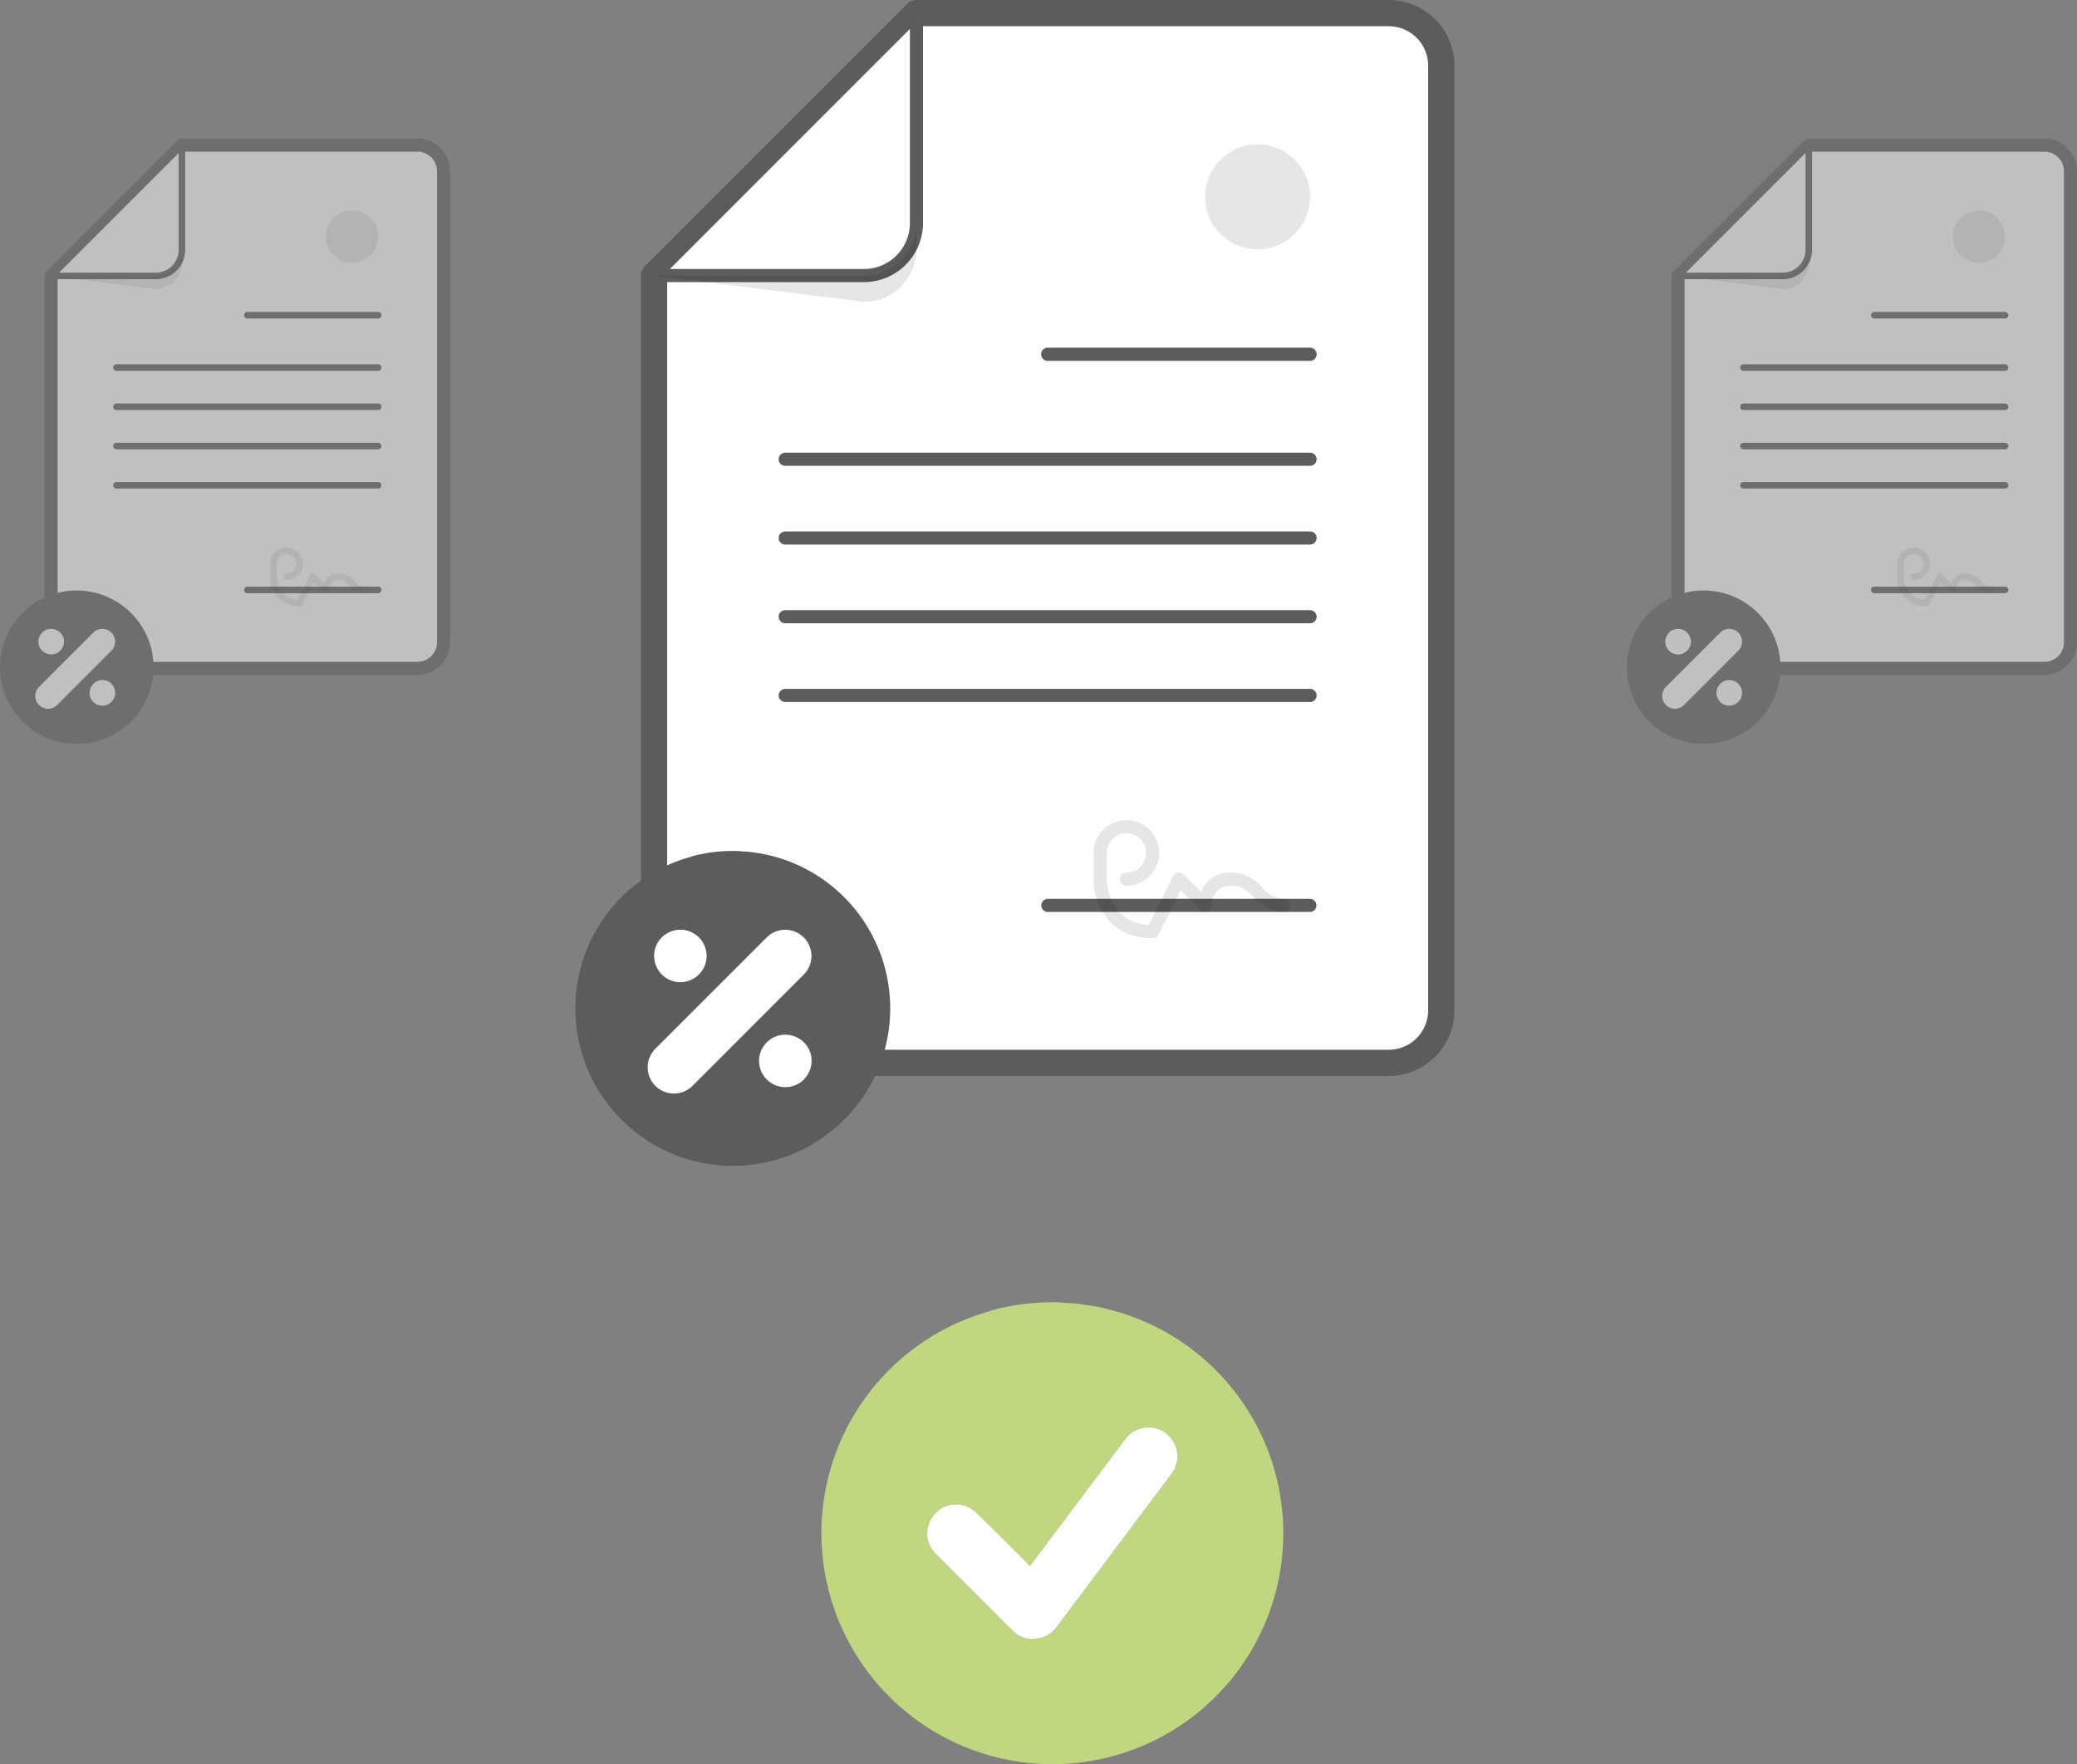
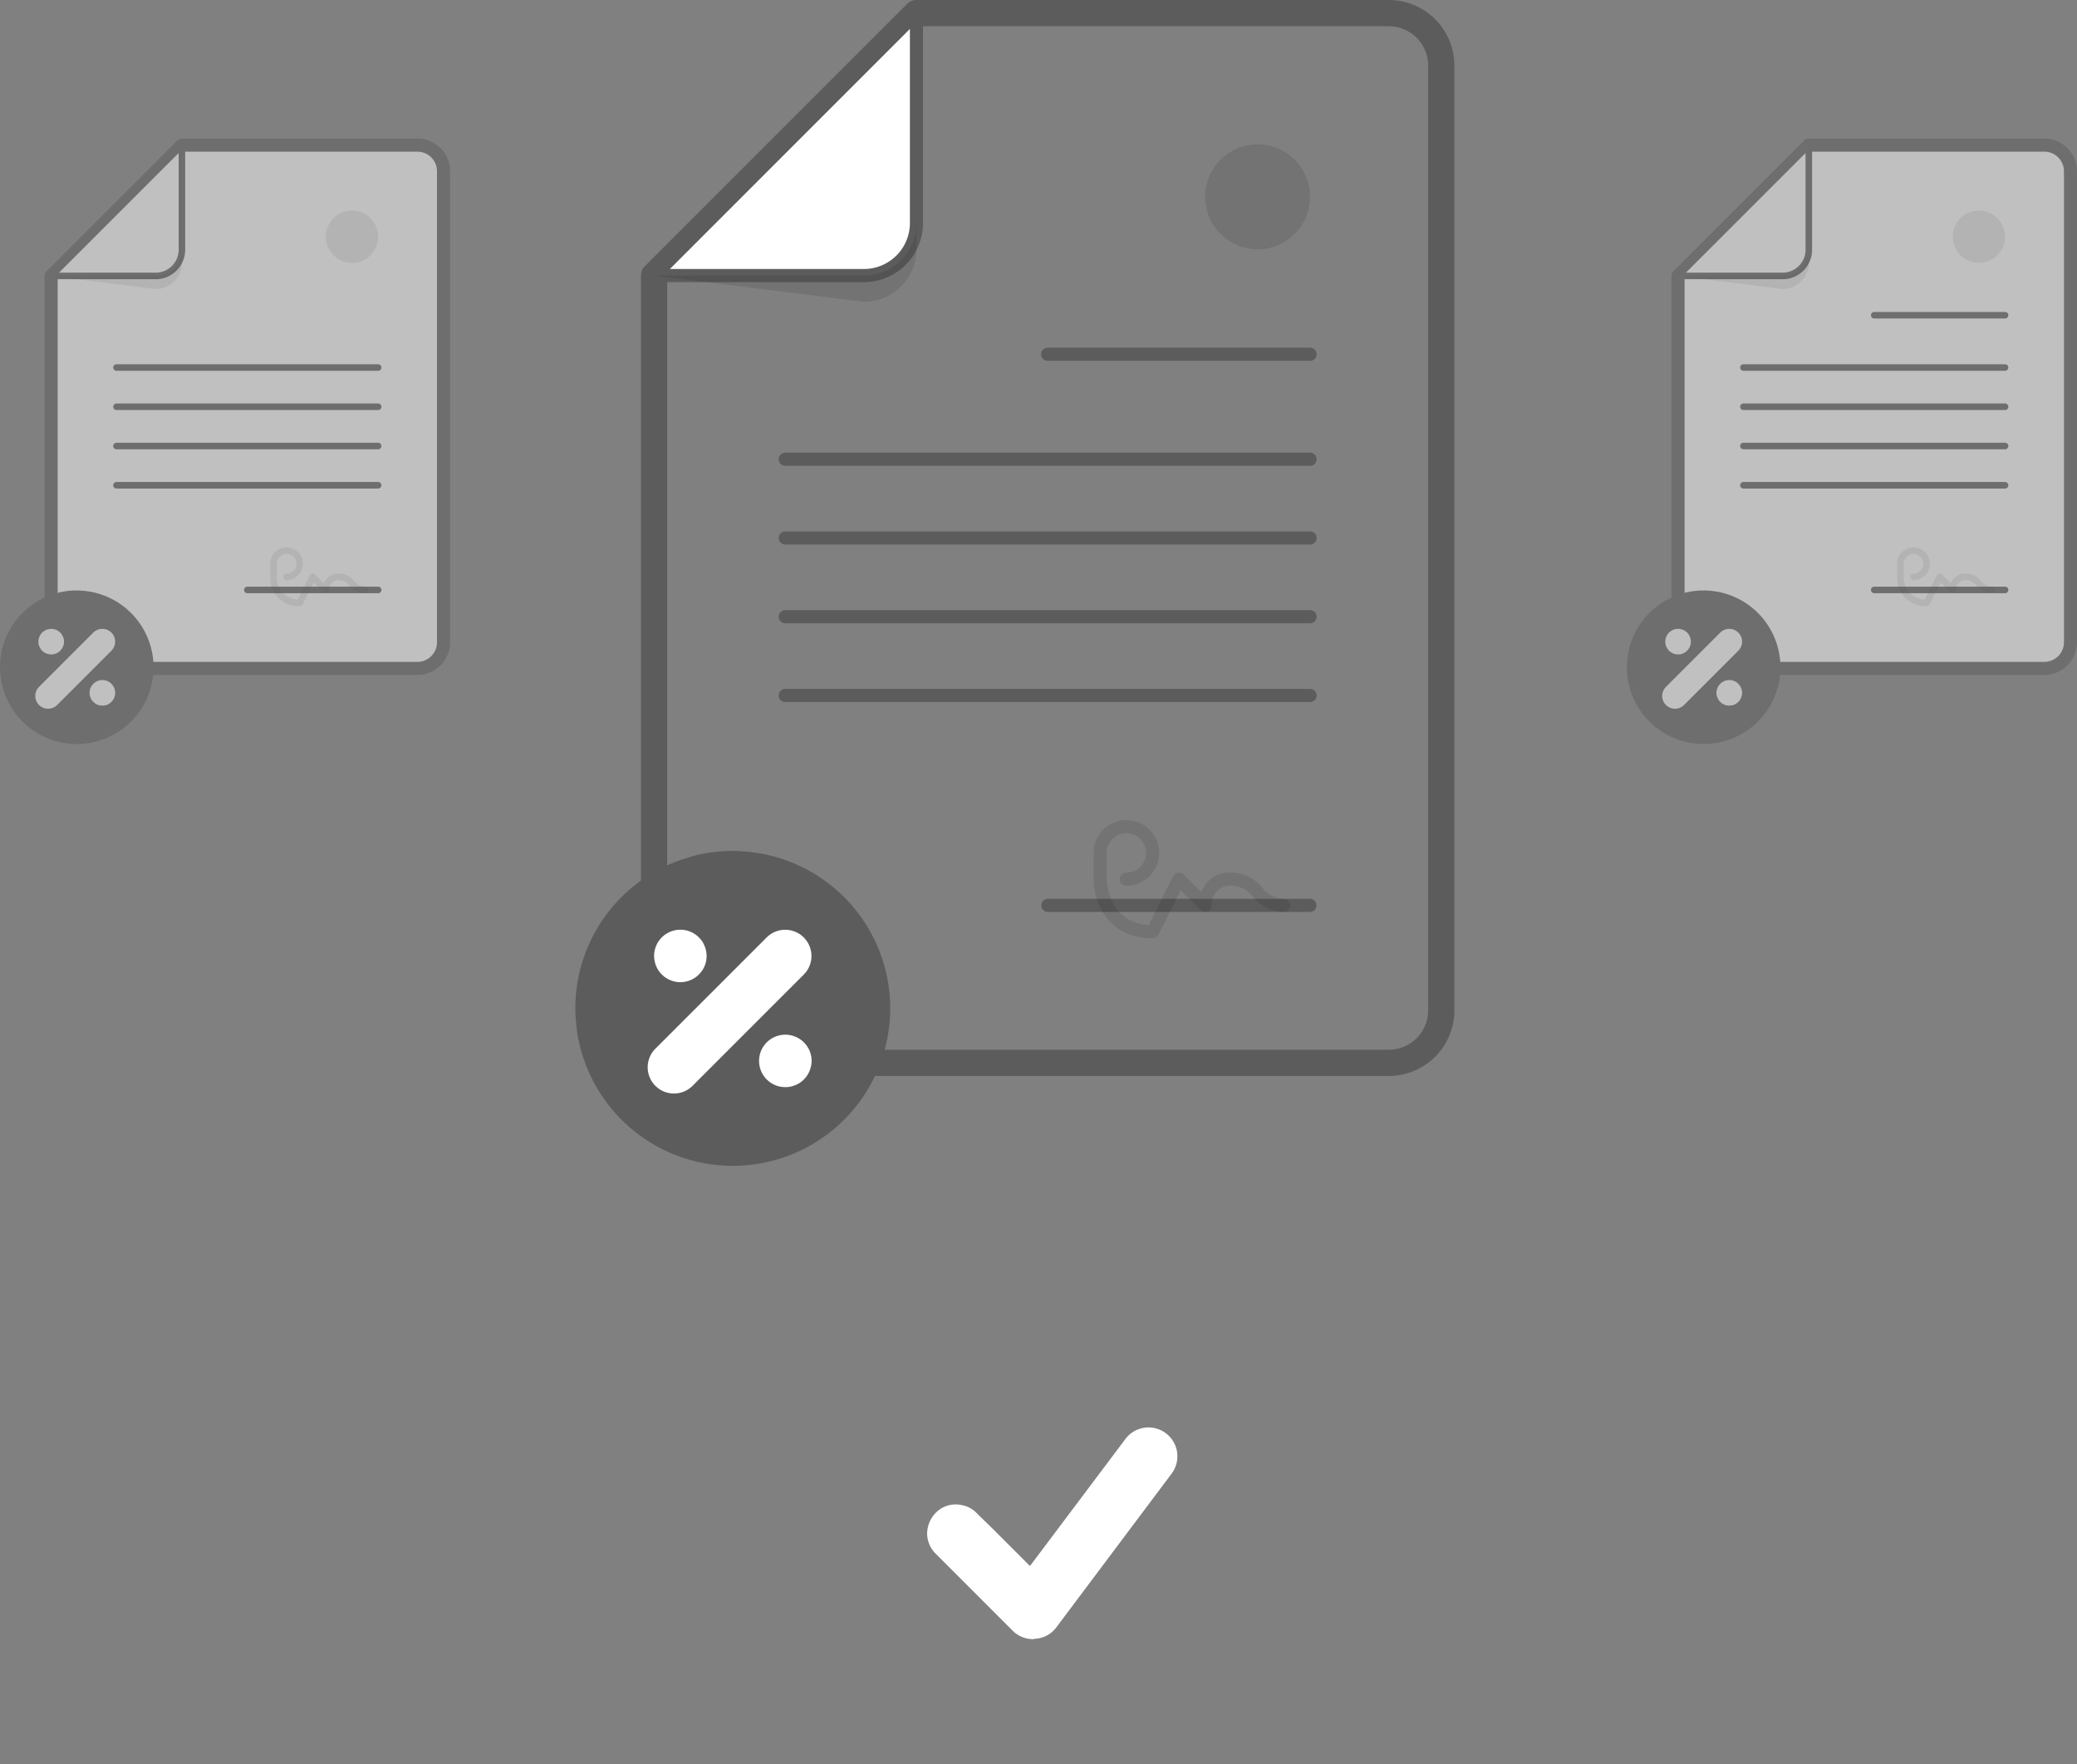
<svg xmlns="http://www.w3.org/2000/svg" width="264.764" height="224.869" viewBox="0 0 264.764 224.869">
  <rect x="0" y="0" width="264.764" height="224.869" fill="#808080" stroke="none" />
  <defs>
    <style>.a{fill:#fff;}.b{fill:#5c5c5c;}.c{opacity:0.1;}.d{opacity:0.5;}.e{fill:#bfd880;}</style>
  </defs>
  <g transform="translate(0)">
    <g transform="translate(73.341 0)">
      <g transform="translate(8.362)">
-         <path class="a" d="M1358.1,234.69V355.109a6.71,6.71,0,0,1-6.691,6.69h-86.969a6.709,6.709,0,0,1-6.69-6.69V261.45L1291.2,228h60.21A6.71,6.71,0,0,1,1358.1,234.69Z" transform="translate(-1256.074 -226.328)" />
        <path class="b" d="M1351.178,363.244h-86.969a8.371,8.371,0,0,1-8.362-8.362V261.223a1.675,1.675,0,0,1,.489-1.183l33.45-33.45a1.676,1.676,0,0,1,1.183-.489h60.209a8.372,8.372,0,0,1,8.363,8.362V354.882A8.372,8.372,0,0,1,1351.178,363.244Zm-91.987-101.328v92.966a5.024,5.024,0,0,0,5.018,5.018h86.969a5.024,5.024,0,0,0,5.018-5.018V234.463a5.024,5.024,0,0,0-5.018-5.019h-59.516Z" transform="translate(-1255.847 -226.101)" />
        <g transform="translate(0.836 0.836)">
          <path class="a" d="M1291.2,228v26.76a6.69,6.69,0,0,1-6.69,6.691h-26.76Z" transform="translate(-1256.91 -227.164)" />
          <path class="b" d="M1284.393,262.173h-26.76a.837.837,0,0,1-.592-1.428l33.45-33.45a.836.836,0,0,1,1.427.592v26.76A7.535,7.535,0,0,1,1284.393,262.173Zm-24.741-1.673h24.741a5.861,5.861,0,0,0,5.854-5.854V229.9Z" transform="translate(-1256.797 -227.05)" />
        </g>
        <g transform="translate(51.011 44.32)">
          <path class="b" d="M1348.078,278.119h-33.449a.837.837,0,0,1,0-1.674h33.449a.837.837,0,0,1,0,1.674Z" transform="translate(-1313.792 -276.445)" />
        </g>
        <g transform="translate(51.011 114.564)">
          <path class="b" d="M1348.078,357.911h-33.449a.837.837,0,0,1,0-1.673h33.449a.837.837,0,0,1,0,1.673Z" transform="translate(-1313.792 -356.238)" />
        </g>
        <g transform="translate(17.561 67.735)">
          <path class="b" d="M1343.531,304.716h-66.9a.836.836,0,0,1,0-1.673h66.9a.836.836,0,0,1,0,1.673Z" transform="translate(-1275.795 -303.043)" />
        </g>
        <g transform="translate(17.561 57.7)">
          <path class="b" d="M1343.531,293.317h-66.9a.836.836,0,0,1,0-1.673h66.9a.836.836,0,0,1,0,1.673Z" transform="translate(-1275.795 -291.644)" />
        </g>
        <g transform="translate(17.561 87.805)">
          <path class="b" d="M1343.531,327.514h-66.9a.836.836,0,0,1,0-1.673h66.9a.836.836,0,0,1,0,1.673Z" transform="translate(-1275.795 -325.841)" />
        </g>
        <g transform="translate(17.561 77.77)">
          <path class="b" d="M1343.531,316.116h-66.9a.837.837,0,0,1,0-1.674h66.9a.837.837,0,0,1,0,1.674Z" transform="translate(-1275.795 -314.442)" />
        </g>
        <g class="c" transform="translate(1.673 28.431)">
          <path d="M1291.2,258.4v3.345a6.709,6.709,0,0,1-6.69,6.69l-26.76-3.344h26.76A6.71,6.71,0,0,0,1291.2,258.4Z" transform="translate(-1257.747 -258.397)" />
        </g>
        <g class="c" transform="translate(57.701 104.529)">
          <path d="M1328.917,359.892c-5.953,0-7.526-4.923-7.526-7.526v-3.345a4.181,4.181,0,1,1,4.182,4.182.837.837,0,0,1-.005-1.674h0a2.509,2.509,0,1,0-2.5-2.508v3.345c0,.229.092,5.517,5.345,5.838l3.107-6.213a.836.836,0,0,1,1.339-.217l2.25,2.25a3.845,3.845,0,0,1,3.848-2.5,5.179,5.179,0,0,1,3.937,1.918,3.546,3.546,0,0,0,2.753,1.427.837.837,0,0,1,0,1.673,5.181,5.181,0,0,1-3.936-1.918,3.547,3.547,0,0,0-2.754-1.427,2.386,2.386,0,0,0-2.509,2.512.837.837,0,0,1-1.427.587l-2.525-2.525-2.826,5.653A.836.836,0,0,1,1328.917,359.892Z" transform="translate(-1321.391 -344.839)" />
        </g>
        <g class="c" transform="translate(71.917 18.397)">
          <circle cx="6.69" cy="6.69" r="6.69" />
        </g>
      </g>
      <g transform="translate(0 108.462)">
        <path class="b" d="M1271,349.841a13.424,13.424,0,0,0-1.673-.3,8.77,8.77,0,0,0-1.638-.167,7.889,7.889,0,0,0-1.271-.067,20.327,20.327,0,0,0-2.041.1,15.07,15.07,0,0,0-1.773.268,10.182,10.182,0,0,0-1.74.435,20.037,20.037,0,0,0-14.517,19.267,17.115,17.115,0,0,0,.1,1.873,16.088,16.088,0,0,0,.234,1.773c.067.4.167.769.268,1.171a2.8,2.8,0,0,0,.134.5,6.952,6.952,0,0,0,.335,1.1,12.7,12.7,0,0,0,.6,1.571A20.064,20.064,0,1,0,1271,349.841Z" transform="translate(-1246.348 -349.306)" />
        <g transform="translate(9.223 10.035)">
          <path class="a" d="M1260.17,381.587a3.346,3.346,0,0,1-2.366-5.711L1272,361.685a3.345,3.345,0,0,1,4.731,4.73l-14.191,14.192A3.334,3.334,0,0,1,1260.17,381.587Z" transform="translate(-1256.825 -360.705)" />
        </g>
        <g transform="translate(10.038 10.036)">
          <path class="a" d="M1261.1,367.4a3.376,3.376,0,0,1-2.368-.987,3.379,3.379,0,0,1-.916-3.019,3.184,3.184,0,0,1,.194-.625,3.038,3.038,0,0,1,.308-.581,3.754,3.754,0,0,1,.414-.5,3.375,3.375,0,0,1,3.02-.916,3.209,3.209,0,0,1,.625.195,3.069,3.069,0,0,1,.581.308,2.779,2.779,0,0,1,.5.413,3.234,3.234,0,0,1,.423.5,3.592,3.592,0,0,1,.3.581,3.192,3.192,0,0,1,.194.625,3.277,3.277,0,0,1-.916,3.019,2.79,2.79,0,0,1-.5.415,3.069,3.069,0,0,1-.581.308,3.2,3.2,0,0,1-.625.193A3.353,3.353,0,0,1,1261.1,367.4Z" transform="translate(-1257.75 -360.707)" />
        </g>
        <g transform="translate(23.419 23.418)">
          <path class="a" d="M1276.3,382.591a3.336,3.336,0,0,1-2.368-.977,2.559,2.559,0,0,1-.414-.511,2.775,2.775,0,0,1-.308-.572,3.221,3.221,0,0,1-.194-.625,3.347,3.347,0,0,1,3.935-3.936,3.612,3.612,0,0,1,1.2.494,2.965,2.965,0,0,1,.511.423,3.277,3.277,0,0,1,.915,3.02,3.22,3.22,0,0,1-.194.625,2.775,2.775,0,0,1-.308.572,2.571,2.571,0,0,1-.414.511,3.049,3.049,0,0,1-.511.423,3.586,3.586,0,0,1-1.2.493A3.4,3.4,0,0,1,1276.3,382.591Z" transform="translate(-1272.95 -375.907)" />
        </g>
      </g>
    </g>
    <g class="d" transform="translate(0 17.662)">
      <g transform="translate(5.682)">
        <path class="a" d="M1220.465,250.446v60.031a3.345,3.345,0,0,1-3.335,3.336h-43.356a3.345,3.345,0,0,1-3.336-3.336v-46.69l16.675-16.675h30.016A3.345,3.345,0,0,1,1220.465,250.446Z" transform="translate(-1169.605 -246.277)" />
        <path class="b" d="M1217.017,314.533h-43.356a4.175,4.175,0,0,1-4.169-4.169v-46.69a.834.834,0,0,1,.245-.59l16.674-16.675a.837.837,0,0,1,.59-.244h30.016a4.173,4.173,0,0,1,4.168,4.168v60.031A4.174,4.174,0,0,1,1217.017,314.533Zm-45.857-50.514v46.345a2.5,2.5,0,0,0,2.5,2.5h43.356a2.5,2.5,0,0,0,2.5-2.5V250.332a2.5,2.5,0,0,0-2.5-2.5h-29.671Z" transform="translate(-1169.492 -246.164)" />
        <g transform="translate(0.417 0.417)">
          <path class="a" d="M1187.114,247.111v13.341a3.335,3.335,0,0,1-3.335,3.335h-13.341Z" transform="translate(-1170.023 -246.695)" />
          <path class="b" d="M1183.723,264.146h-13.341a.417.417,0,0,1-.295-.711l16.675-16.675a.418.418,0,0,1,.712.295V260.4A3.756,3.756,0,0,1,1183.723,264.146Zm-12.334-.834h12.334a2.921,2.921,0,0,0,2.918-2.917V248.062Z" transform="translate(-1169.966 -246.638)" />
        </g>
        <g transform="translate(25.429 22.095)">
-           <path class="b" d="M1215.47,272.1H1198.8a.417.417,0,1,1,0-.834h16.675a.417.417,0,1,1,0,.834Z" transform="translate(-1198.378 -271.262)" />
-         </g>
+           </g>
        <g transform="translate(25.429 57.113)">
          <path class="b" d="M1215.47,311.874H1198.8a.417.417,0,1,1,0-.834h16.675a.417.417,0,1,1,0,.834Z" transform="translate(-1198.378 -311.04)" />
        </g>
        <g transform="translate(8.755 33.767)">
          <path class="b" d="M1213.2,285.356h-33.351a.417.417,0,0,1,0-.835H1213.2a.417.417,0,1,1,0,.835Z" transform="translate(-1179.437 -284.521)" />
        </g>
        <g transform="translate(8.755 28.765)">
          <path class="b" d="M1213.2,279.673h-33.351a.417.417,0,0,1,0-.834H1213.2a.417.417,0,1,1,0,.834Z" transform="translate(-1179.437 -278.839)" />
        </g>
        <g transform="translate(8.755 43.773)">
          <path class="b" d="M1213.2,296.721h-33.351a.417.417,0,0,1,0-.834H1213.2a.417.417,0,1,1,0,.834Z" transform="translate(-1179.437 -295.887)" />
        </g>
        <g transform="translate(8.755 38.77)">
          <path class="b" d="M1213.2,291.038h-33.351a.417.417,0,0,1,0-.834H1213.2a.417.417,0,1,1,0,.834Z" transform="translate(-1179.437 -290.204)" />
        </g>
        <g class="c" transform="translate(0.834 14.174)">
          <path d="M1187.114,262.265v1.667a3.345,3.345,0,0,1-3.335,3.335l-13.341-1.667h13.341A3.345,3.345,0,0,0,1187.114,262.265Z" transform="translate(-1170.439 -262.265)" />
        </g>
        <g class="c" transform="translate(28.765 52.11)">
          <path d="M1205.919,312.862a3.618,3.618,0,0,1-3.752-3.753v-1.666a2.084,2.084,0,1,1,2.085,2.084.417.417,0,0,1,0-.834,1.251,1.251,0,1,0-1.248-1.25v1.666a2.85,2.85,0,0,0,2.664,2.911l1.549-3.1a.416.416,0,0,1,.667-.108l1.122,1.122a1.917,1.917,0,0,1,1.918-1.244,2.584,2.584,0,0,1,1.962.955,1.767,1.767,0,0,0,1.373.712.417.417,0,1,1,0,.834,2.582,2.582,0,0,1-1.963-.956,1.766,1.766,0,0,0-1.373-.711,1.194,1.194,0,0,0-1.25,1.251.416.416,0,0,1-.258.385.42.42,0,0,1-.454-.09l-1.258-1.259-1.409,2.818A.417.417,0,0,1,1205.919,312.862Z" transform="translate(-1202.167 -305.357)" />
        </g>
        <g class="c" transform="translate(35.852 9.171)">
          <circle cx="3.335" cy="3.335" r="3.335" />
        </g>
      </g>
      <g transform="translate(0 57.599)">
        <path class="b" d="M1175.058,311.854a6.544,6.544,0,0,0-.815-.147,4.327,4.327,0,0,0-.8-.081,3.846,3.846,0,0,0-.62-.033,9.924,9.924,0,0,0-.995.048,7.39,7.39,0,0,0-.865.13,5.028,5.028,0,0,0-.848.212,9.77,9.77,0,0,0-7.079,9.395,8.335,8.335,0,0,0,.049.913,7.791,7.791,0,0,0,.114.865c.032.2.082.375.131.571a1.345,1.345,0,0,0,.065.245,3.407,3.407,0,0,0,.163.538,6.384,6.384,0,0,0,.293.767,9.784,9.784,0,1,0,11.2-13.423Z" transform="translate(-1163.038 -311.593)" />
        <g transform="translate(4.497 4.892)">
          <path class="a" d="M1169.778,327.332a1.631,1.631,0,0,1-1.154-2.784l6.92-6.92a1.631,1.631,0,0,1,2.307,2.307l-6.919,6.92A1.629,1.629,0,0,1,1169.778,327.332Z" transform="translate(-1168.147 -317.15)" />
        </g>
        <g transform="translate(4.896 4.894)">
          <path class="a" d="M1170.229,320.408a1.625,1.625,0,0,1-1.153-.475,1.081,1.081,0,0,1-.2-.247,1.231,1.231,0,0,1-.15-.281,1.2,1.2,0,0,1-.1-.3,1.955,1.955,0,0,1-.026-.326,1.927,1.927,0,0,1,.026-.317,2.075,2.075,0,0,1,.1-.308,1.454,1.454,0,0,1,.15-.282,1.769,1.769,0,0,1,.2-.247,1.81,1.81,0,0,1,.247-.2,2.673,2.673,0,0,1,.282-.15,1.856,1.856,0,0,1,.308-.089,1.569,1.569,0,0,1,.634,0,1.852,1.852,0,0,1,.308.089,2.673,2.673,0,0,1,.282.15,2.588,2.588,0,0,1,.247.2,1.769,1.769,0,0,1,.2.247,2.173,2.173,0,0,1,.15.282,2.09,2.09,0,0,1,.1.308,1.928,1.928,0,0,1,.026.317,1.955,1.955,0,0,1-.026.326,1.734,1.734,0,0,1-.1.3,1.231,1.231,0,0,1-.15.281,1.888,1.888,0,0,1-.2.247,1.979,1.979,0,0,1-.247.211,1.748,1.748,0,0,1-.282.141,1.215,1.215,0,0,1-.308.1A1.838,1.838,0,0,1,1170.229,320.408Z" transform="translate(-1168.6 -317.152)" />
        </g>
        <g transform="translate(11.42 11.419)">
          <path class="a" d="M1177.639,327.818a1.642,1.642,0,0,1-.625-.114,1.69,1.69,0,0,1-.528-.361,1.429,1.429,0,0,1-.352-.528,1.5,1.5,0,0,1-.123-.625,1.928,1.928,0,0,1,.026-.317,1.668,1.668,0,0,1,.1-.3,1.064,1.064,0,0,1,.15-.282,1.38,1.38,0,0,1,.2-.247,1.625,1.625,0,0,1,1.47-.448,1.767,1.767,0,0,1,.308.088,2.836,2.836,0,0,1,.282.15,1.843,1.843,0,0,1,.247.21,1.9,1.9,0,0,1,.2.247,1.4,1.4,0,0,1,.15.282,1.678,1.678,0,0,1,.1.3,1.941,1.941,0,0,1,.026.317,1.649,1.649,0,0,1-.123.625,1.546,1.546,0,0,1-.352.528,1.689,1.689,0,0,1-.528.361A1.642,1.642,0,0,1,1177.639,327.818Z" transform="translate(-1176.01 -324.564)" />
        </g>
      </g>
    </g>
    <g class="d" transform="translate(207.389 17.662)">
      <g transform="translate(5.682)">
        <path class="a" d="M1456.044,250.446v60.031a3.345,3.345,0,0,1-3.335,3.336h-43.355a3.345,3.345,0,0,1-3.336-3.336v-46.69l16.675-16.675h30.015A3.345,3.345,0,0,1,1456.044,250.446Z" transform="translate(-1405.184 -246.277)" />
        <path class="b" d="M1452.6,314.533H1409.24a4.174,4.174,0,0,1-4.169-4.169v-46.69a.837.837,0,0,1,.244-.59l16.675-16.675a.837.837,0,0,1,.59-.244H1452.6a4.173,4.173,0,0,1,4.168,4.168v60.031A4.174,4.174,0,0,1,1452.6,314.533Zm-45.858-50.514v46.345a2.5,2.5,0,0,0,2.5,2.5H1452.6a2.5,2.5,0,0,0,2.5-2.5V250.332a2.5,2.5,0,0,0-2.5-2.5h-29.671Z" transform="translate(-1405.071 -246.164)" />
        <g transform="translate(0.417 0.417)">
          <path class="a" d="M1422.693,247.111v13.341a3.335,3.335,0,0,1-3.335,3.335h-13.341Z" transform="translate(-1405.601 -246.695)" />
          <path class="b" d="M1419.3,264.146h-13.341a.417.417,0,0,1-.295-.711l16.675-16.675a.418.418,0,0,1,.712.295V260.4A3.756,3.756,0,0,1,1419.3,264.146Zm-12.334-.834H1419.3a2.92,2.92,0,0,0,2.917-2.917V248.062Z" transform="translate(-1405.544 -246.638)" />
        </g>
        <g transform="translate(25.43 22.095)">
          <path class="b" d="M1451.05,272.1h-16.675a.417.417,0,0,1,0-.834h16.675a.417.417,0,1,1,0,.834Z" transform="translate(-1433.958 -271.262)" />
        </g>
        <g transform="translate(25.43 57.113)">
          <path class="b" d="M1451.05,311.874h-16.675a.417.417,0,0,1,0-.834h16.675a.417.417,0,1,1,0,.834Z" transform="translate(-1433.958 -311.04)" />
        </g>
        <g transform="translate(8.755 33.767)">
          <path class="b" d="M1448.783,285.356h-33.351a.417.417,0,0,1,0-.835h33.351a.417.417,0,0,1,0,.835Z" transform="translate(-1415.016 -284.521)" />
        </g>
        <g transform="translate(8.755 28.765)">
          <path class="b" d="M1448.783,279.673h-33.351a.417.417,0,0,1,0-.834h33.351a.417.417,0,1,1,0,.834Z" transform="translate(-1415.016 -278.839)" />
        </g>
        <g transform="translate(8.755 43.773)">
          <path class="b" d="M1448.783,296.721h-33.351a.417.417,0,0,1,0-.834h33.351a.417.417,0,1,1,0,.834Z" transform="translate(-1415.016 -295.887)" />
        </g>
        <g transform="translate(8.755 38.77)">
          <path class="b" d="M1448.783,291.038h-33.351a.417.417,0,0,1,0-.834h33.351a.417.417,0,1,1,0,.834Z" transform="translate(-1415.016 -290.204)" />
        </g>
        <g class="c" transform="translate(0.834 14.174)">
          <path d="M1422.693,262.265v1.667a3.345,3.345,0,0,1-3.335,3.335l-13.341-1.667h13.341A3.345,3.345,0,0,0,1422.693,262.265Z" transform="translate(-1406.018 -262.265)" />
        </g>
        <g class="c" transform="translate(28.765 52.11)">
          <path d="M1441.5,312.862a3.618,3.618,0,0,1-3.752-3.753v-1.666a2.084,2.084,0,1,1,2.085,2.084.417.417,0,0,1,0-.834,1.251,1.251,0,1,0-1.248-1.25v1.666a2.849,2.849,0,0,0,2.664,2.911l1.549-3.1a.417.417,0,0,1,.305-.225.425.425,0,0,1,.362.117l1.121,1.122a1.917,1.917,0,0,1,1.918-1.244,2.583,2.583,0,0,1,1.962.955,1.767,1.767,0,0,0,1.373.712.417.417,0,0,1,0,.834,2.579,2.579,0,0,1-1.962-.956,1.769,1.769,0,0,0-1.373-.711,1.194,1.194,0,0,0-1.25,1.251.416.416,0,0,1-.257.385.42.42,0,0,1-.455-.09l-1.258-1.259-1.409,2.818A.417.417,0,0,1,1441.5,312.862Z" transform="translate(-1437.746 -305.357)" />
        </g>
        <g class="c" transform="translate(35.852 9.171)">
          <circle cx="3.335" cy="3.335" r="3.335" />
        </g>
      </g>
      <g transform="translate(0 57.599)">
        <path class="b" d="M1410.637,311.854a6.542,6.542,0,0,0-.815-.147,4.324,4.324,0,0,0-.8-.081,3.847,3.847,0,0,0-.62-.033,9.928,9.928,0,0,0-.995.048,7.388,7.388,0,0,0-.865.13,5.029,5.029,0,0,0-.848.212,9.77,9.77,0,0,0-7.079,9.395,8.335,8.335,0,0,0,.049.913,7.819,7.819,0,0,0,.114.865c.033.2.082.375.13.571a1.435,1.435,0,0,0,.066.245,3.406,3.406,0,0,0,.163.538,6.224,6.224,0,0,0,.293.767,9.783,9.783,0,1,0,11.2-13.423Z" transform="translate(-1398.617 -311.593)" />
        <g transform="translate(4.497 4.892)">
          <path class="a" d="M1405.356,327.332a1.631,1.631,0,0,1-1.153-2.784l6.92-6.92a1.631,1.631,0,0,1,2.307,2.307l-6.92,6.92A1.629,1.629,0,0,1,1405.356,327.332Z" transform="translate(-1403.725 -317.15)" />
        </g>
        <g transform="translate(4.889 4.894)">
          <path class="a" d="M1405.807,320.408a1.94,1.94,0,0,1-.326-.027,1.274,1.274,0,0,1-.3-.1,1.749,1.749,0,0,1-.282-.141,1.5,1.5,0,0,1-.246-.211,1.426,1.426,0,0,1-.211-.247,2.833,2.833,0,0,1-.15-.281,1.691,1.691,0,0,1-.088-.3,1.486,1.486,0,0,1,0-.643,1.386,1.386,0,0,1,.1-.308,1.467,1.467,0,0,1,.15-.282,1.315,1.315,0,0,1,.2-.247,1.816,1.816,0,0,1,.246-.2,2.675,2.675,0,0,1,.282-.15,1.857,1.857,0,0,1,.308-.089,1.569,1.569,0,0,1,.634,0,2.141,2.141,0,0,1,.308.089,2.687,2.687,0,0,1,.282.15,2.587,2.587,0,0,1,.246.2,2.731,2.731,0,0,1,.2.247c.053.1.106.185.15.282a1.348,1.348,0,0,1,.088.308,1.292,1.292,0,0,1,.035.317,1.955,1.955,0,0,1-.026.326,1.8,1.8,0,0,1-.247.58,1.888,1.888,0,0,1-.2.247A1.625,1.625,0,0,1,1405.807,320.408Z" transform="translate(-1404.17 -317.152)" />
        </g>
        <g transform="translate(11.412 11.418)">
          <path class="a" d="M1413.217,327.818a1.642,1.642,0,0,1-.625-.114,1.594,1.594,0,0,1-.528-.361,1.428,1.428,0,0,1-.352-.528,1.506,1.506,0,0,1-.132-.625,1.93,1.93,0,0,1,.035-.317,1.678,1.678,0,0,1,.1-.3,1.067,1.067,0,0,1,.15-.282,1.38,1.38,0,0,1,.2-.247,1.415,1.415,0,0,1,.246-.21,2.85,2.85,0,0,1,.282-.15,1.767,1.767,0,0,1,.308-.088,1.537,1.537,0,0,1,.634,0,1.773,1.773,0,0,1,.308.088,2.848,2.848,0,0,1,.282.15,1.835,1.835,0,0,1,.247.21,1.9,1.9,0,0,1,.2.247,1.406,1.406,0,0,1,.15.282,1.688,1.688,0,0,1,.1.3,1.928,1.928,0,0,1,.026.317,1.652,1.652,0,0,1-.123.625,1.543,1.543,0,0,1-.352.528,1.8,1.8,0,0,1-.528.361A1.675,1.675,0,0,1,1413.217,327.818Z" transform="translate(-1411.58 -324.563)" />
        </g>
      </g>
    </g>
    <g transform="translate(104.704 165.993)">
-       <path class="e" d="M1318.135,415.443a19.764,19.764,0,0,0-2.453-.442,12.89,12.89,0,0,0-2.4-.245,11.519,11.519,0,0,0-1.865-.1,29.936,29.936,0,0,0-2.993.147,22.213,22.213,0,0,0-2.6.393,14.878,14.878,0,0,0-2.551.638,29.389,29.389,0,0,0-21.294,28.261,25.009,25.009,0,0,0,.148,2.748,23.488,23.488,0,0,0,.343,2.6c.1.589.246,1.129.393,1.717a4.064,4.064,0,0,0,.2.736,10.213,10.213,0,0,0,.491,1.619,18.617,18.617,0,0,0,.883,2.306,29.429,29.429,0,1,0,33.706-40.378Zm8.488,21.048L1311.9,456.117a3.616,3.616,0,0,1-2.7,1.423,2.122,2.122,0,0,1-.246.049,3.678,3.678,0,0,1-2.6-1.079l-9.812-9.813-.049-.049a3.689,3.689,0,0,1-1.03-2.256,3.828,3.828,0,0,1,1.079-2.895,3.555,3.555,0,0,1,3.385-.982,3.5,3.5,0,0,1,1.816.982l.294.294,1.766,1.718,4.759,4.759,12.168-16.191a3.68,3.68,0,1,1,5.888,4.416Z" transform="translate(-1281.975 -414.658)" />
      <g transform="translate(13.488 15.93)">
        <path class="a" d="M1328.456,438.657l-14.719,19.625a3.616,3.616,0,0,1-2.7,1.423,2.122,2.122,0,0,1-.246.049,3.678,3.678,0,0,1-2.6-1.079l-9.812-9.813-.049-.049a3.689,3.689,0,0,1-1.03-2.256,3.828,3.828,0,0,1,1.079-2.895,3.555,3.555,0,0,1,3.385-.982,3.5,3.5,0,0,1,1.816.982l.294.294,1.766,1.718,4.759,4.759,12.168-16.191a3.68,3.68,0,1,1,5.888,4.416Z" transform="translate(-1297.297 -432.753)" />
      </g>
    </g>
  </g>
</svg>